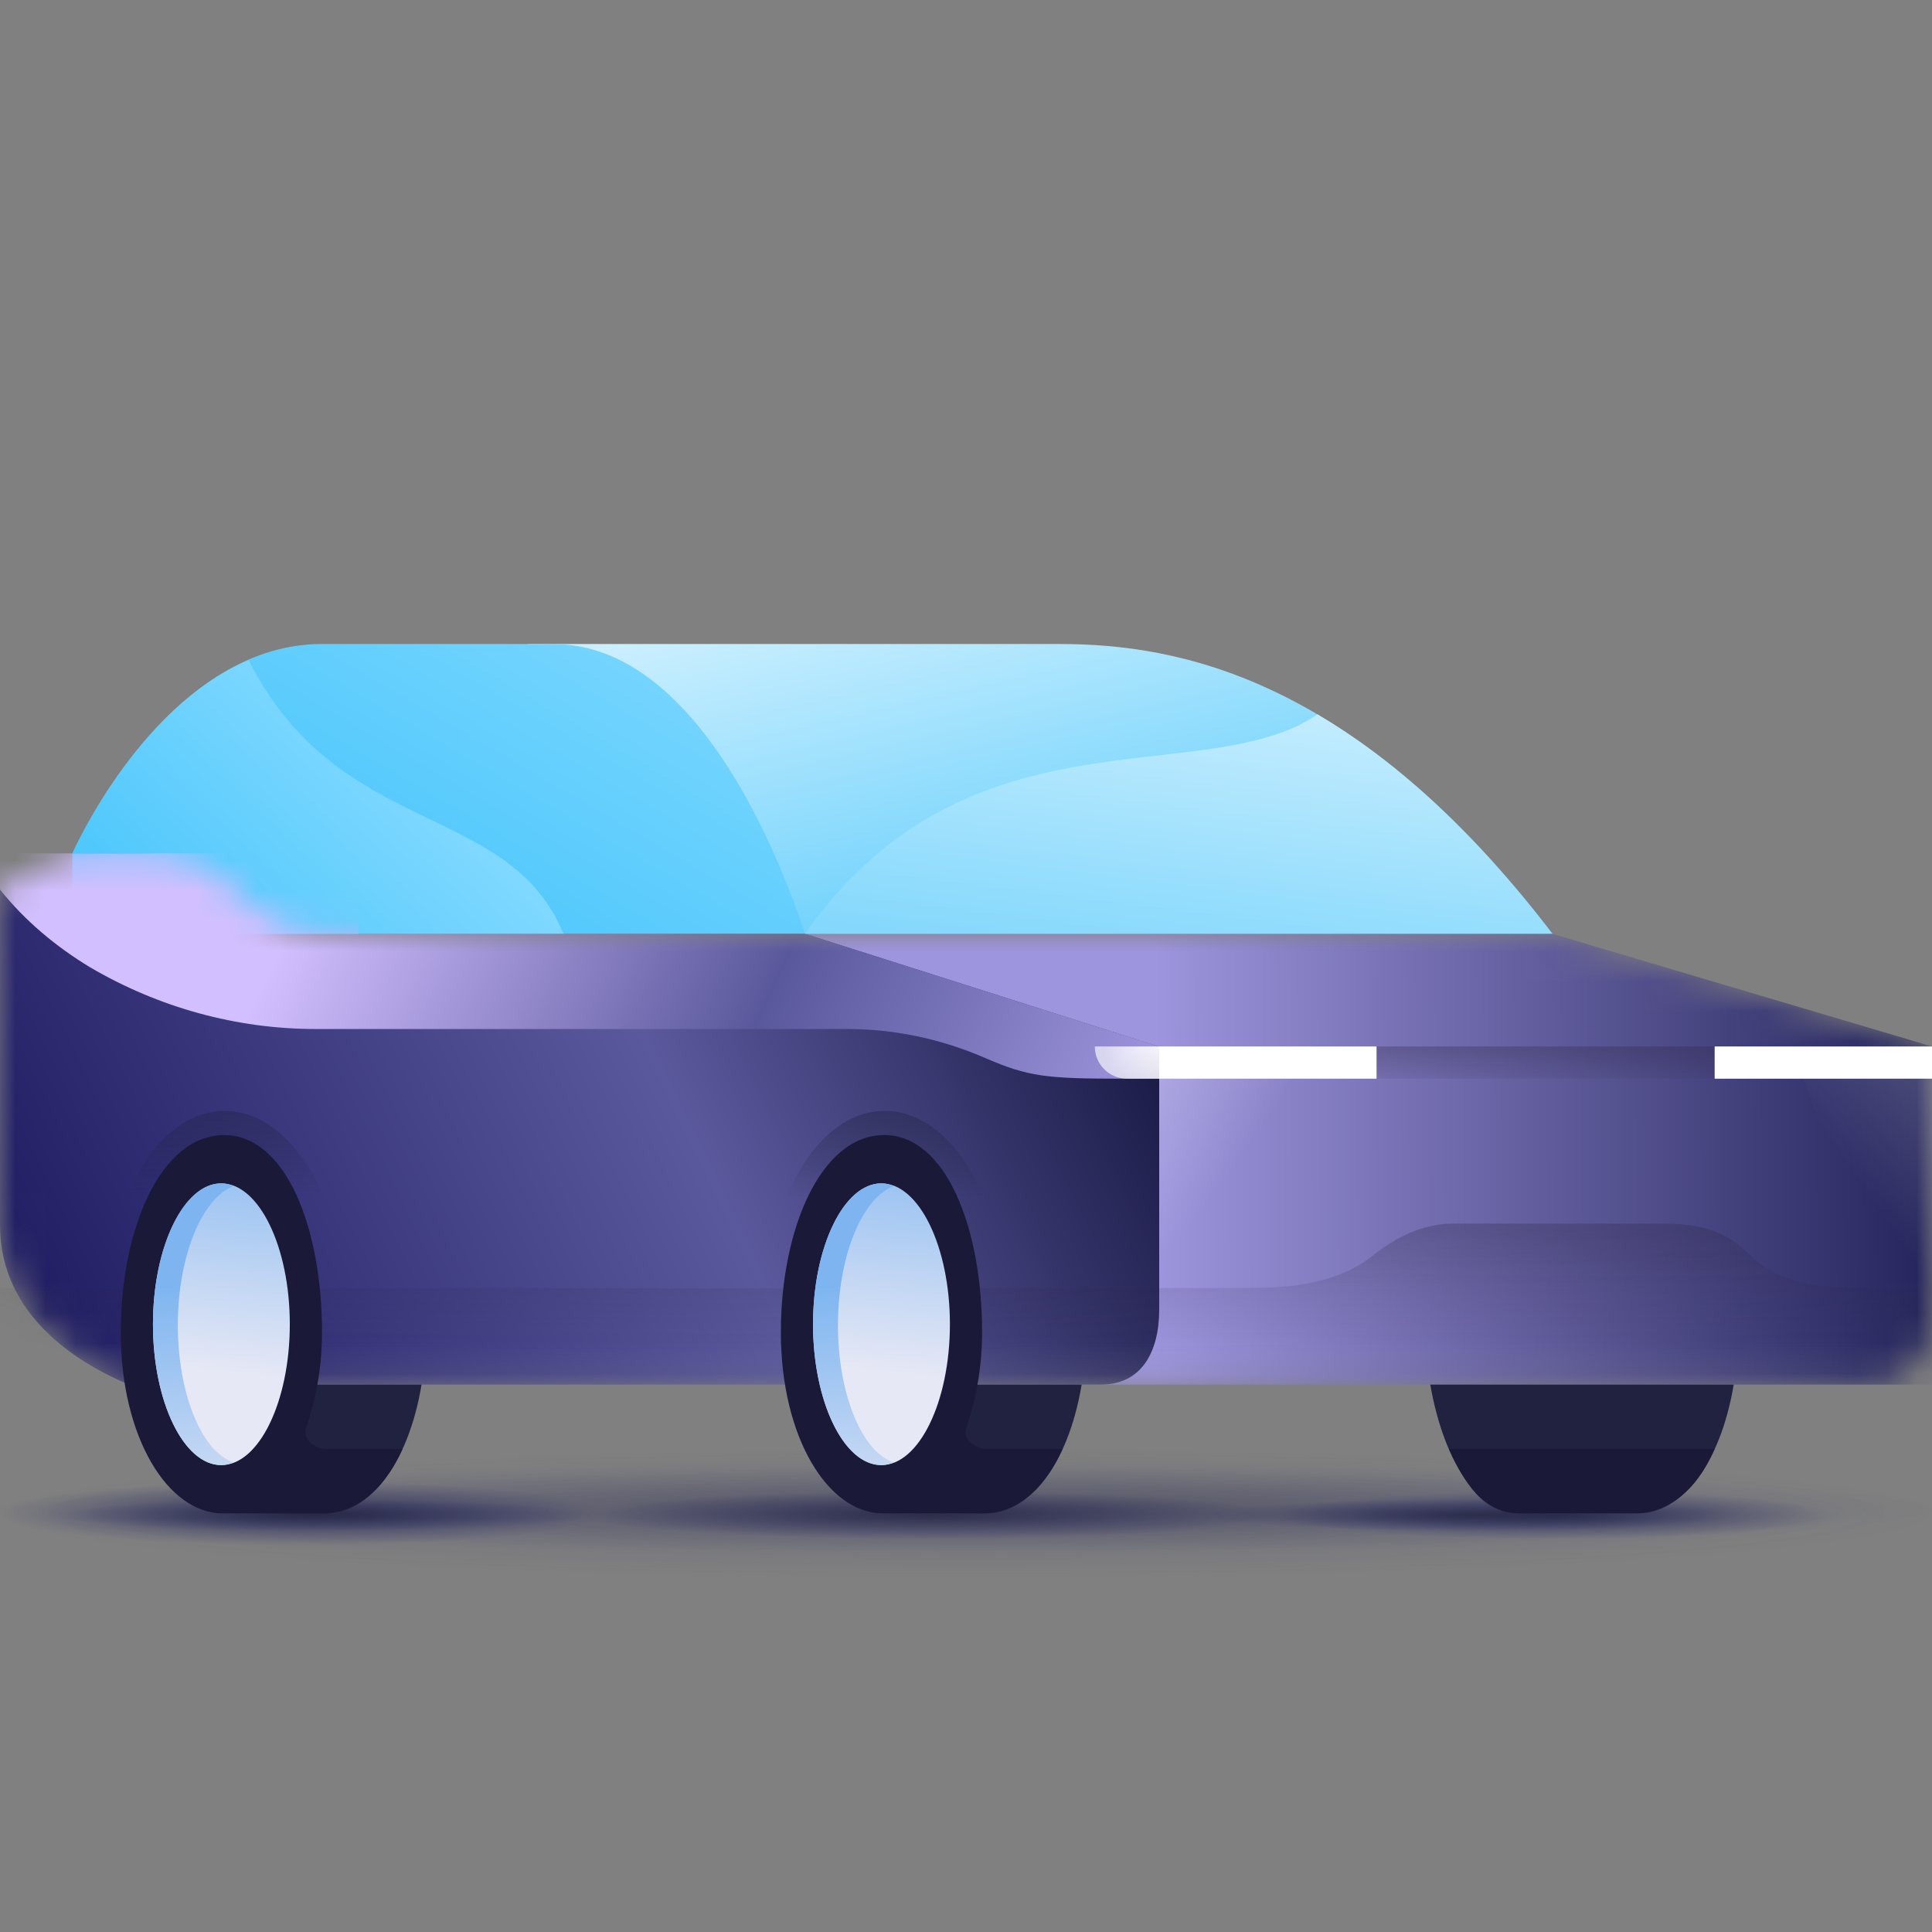
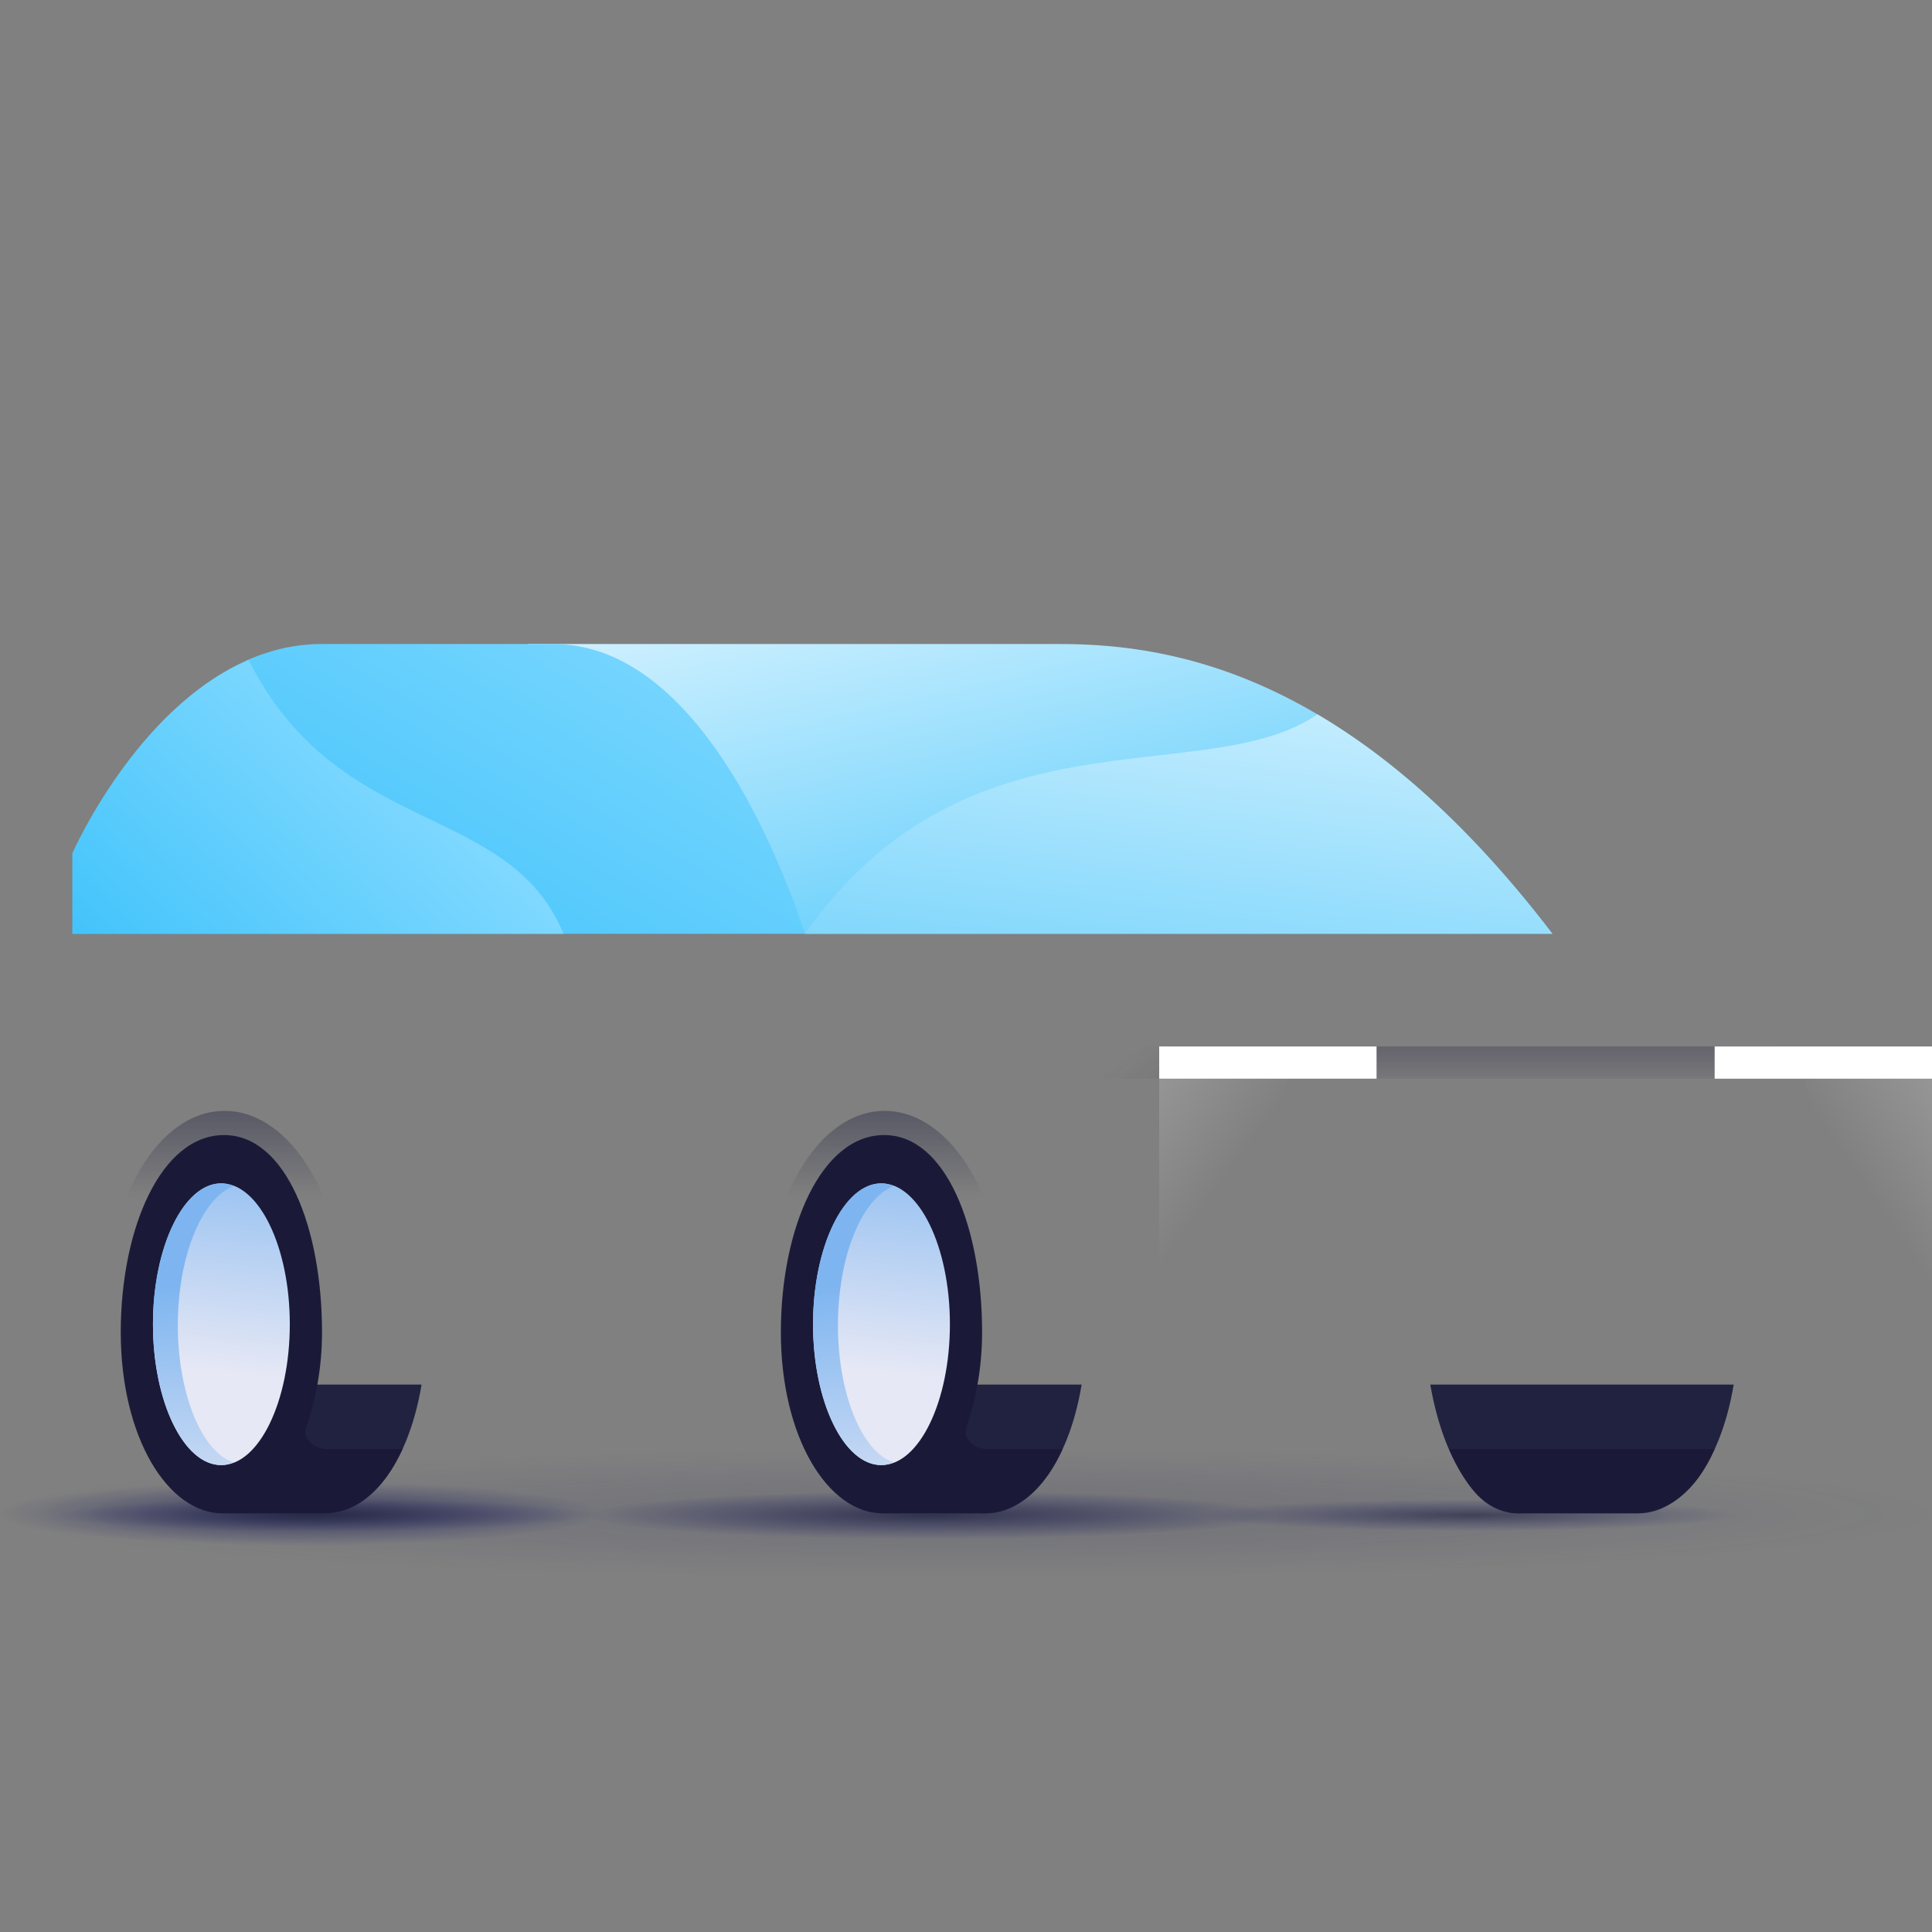
<svg xmlns="http://www.w3.org/2000/svg" width="64" height="64" viewBox="0 0 64 64" fill="none">
  <rect x="0" y="0" width="64" height="64" fill="#808080" stroke="none" />
  <g clip-path="url(#clip0_1038_98229)">
    <path opacity="0.75" d="M32 52.267C49.673 52.267 64 51.312 64 50.133C64 48.955 49.673 48 32 48C14.327 48 0 48.955 0 50.133C0 51.312 14.327 52.267 32 52.267Z" fill="url(#paint0_radial_1038_98229)" />
-     <path opacity="0.75" d="M32 51.467C49.673 51.467 64 50.81 64 50C64 49.19 49.673 48.533 32 48.533C14.327 48.533 0 49.19 0 50C0 50.81 14.327 51.467 32 51.467Z" fill="url(#paint1_radial_1038_98229)" />
-     <path opacity="0.8" d="M51.6 50.987C56.681 50.987 60.8 50.629 60.8 50.187C60.8 49.745 56.681 49.387 51.6 49.387C46.519 49.387 42.4 49.745 42.4 50.187C42.4 50.629 46.519 50.987 51.6 50.987Z" fill="url(#paint2_radial_1038_98229)" />
    <path opacity="0.8" d="M10 51.2C15.523 51.2 20 50.723 20 50.134C20 49.544 15.523 49.067 10 49.067C4.477 49.067 0 49.544 0 50.134C0 50.723 4.477 51.2 10 51.2Z" fill="url(#paint3_radial_1038_98229)" />
    <path opacity="0.8" d="M30.8 50.987C37.133 50.987 42.267 50.629 42.267 50.187C42.267 49.745 37.133 49.387 30.8 49.387C24.467 49.387 19.333 49.745 19.333 50.187C19.333 50.629 24.467 50.987 30.8 50.987Z" fill="url(#paint4_radial_1038_98229)" />
    <path opacity="0.64" d="M48.72 50.72C53.654 50.72 57.653 50.481 57.653 50.187C57.653 49.892 53.654 49.653 48.72 49.653C43.786 49.653 39.787 49.892 39.787 50.187C39.787 50.481 43.786 50.72 48.72 50.72Z" fill="url(#paint5_radial_1038_98229)" />
    <path opacity="0.64" d="M10.72 50.72C15.654 50.72 19.653 50.481 19.653 50.187C19.653 49.892 15.654 49.653 10.72 49.653C5.786 49.653 1.787 49.892 1.787 50.187C1.787 50.481 5.786 50.72 10.72 50.72Z" fill="url(#paint6_radial_1038_98229)" />
    <path d="M35.11 21.334H31.492H17.476L26.667 30.933H51.427C44.911 22.409 38.993 21.334 35.11 21.334Z" fill="url(#paint7_linear_1038_98229)" />
    <path d="M18.329 21.334H10.653C5.465 21.334 2.4 28.267 2.4 28.267V30.933H25.078H26.667C25.529 27.514 22.776 21.334 18.329 21.334Z" fill="url(#paint8_linear_1038_98229)" />
    <path d="M8.238 21.867C4.506 23.444 2.4 28.267 2.4 28.267V30.933H18.667C16.84 26.518 11.229 27.806 8.238 21.867Z" fill="url(#paint9_linear_1038_98229)" />
    <path d="M43.642 23.664C42.319 24.572 40.48 24.782 38.417 25.018C34.66 25.447 30.158 25.962 26.667 30.933H51.427C48.691 27.355 46.061 25.089 43.642 23.664Z" fill="url(#paint10_linear_1038_98229)" />
    <mask id="mask0_1038_98229" style="mask-type:alpha" maskUnits="userSpaceOnUse" x="0" y="28" width="64" height="18">
-       <path fill-rule="evenodd" clip-rule="evenodd" d="M36.467 45.867H61.867C63.045 45.867 64 44.911 64 43.733V34.667L51.422 30.933H26.667H11.6C9.884 30.933 9.214 30.852 7.733 29.456C6.681 28.464 6 28.267 4.267 28.267H2.4L0 29.456V40.58C0 43.6 2.604 45.164 4.267 45.867H26.667H36.467Z" fill="url(#paint11_linear_1038_98229)" />
-     </mask>
+       </mask>
    <g mask="url(#mask0_1038_98229)">
      <path d="M64 34.666L51.422 30.933H26.667V45.866H64V34.666Z" fill="url(#paint12_linear_1038_98229)" />
      <path d="M38.4 34.674L26.667 30.933H11.6C9.884 30.933 9.214 30.852 7.733 29.456C6.681 28.464 6 28.267 4.267 28.267H2.4L0 29.456V40.58C0 43.6 2.604 45.164 4.267 45.867H3.218H36.467C37.834 45.867 38.4 44.758 38.4 43.379V34.674Z" fill="url(#paint13_linear_1038_98229)" />
      <path fill-rule="evenodd" clip-rule="evenodd" d="M58 41.6C59.067 42.666 60.8 42.666 62.133 42.666H64V44.8H0V42.666H41.12C42.24 42.666 44.133 42.666 45.467 41.6C46.574 40.714 47.493 40.533 48.16 40.533H55.013C56.373 40.533 57.161 40.76 58 41.6Z" fill="url(#paint14_linear_1038_98229)" />
      <path fill-rule="evenodd" clip-rule="evenodd" d="M58 41.6C59.067 42.666 60.8 42.666 62.133 42.666H64V44.8H0V42.666H41.12C42.24 42.666 44.133 42.666 45.467 41.6C46.574 40.714 47.493 40.533 48.16 40.533H55.013C56.373 40.533 57.161 40.76 58 41.6Z" fill="url(#paint15_linear_1038_98229)" />
      <path d="M38.4 34.667L26.667 30.933H11.867V28.267H0V29.469C0.831 30.507 1.85 31.355 2.976 32.038C5.255 33.377 7.83 34.087 10.457 34.087H28.068C29.623 34.087 31.178 34.415 32.626 35.044C34.074 35.672 34.667 35.733 37.2 35.733H38.415L38.4 34.667Z" fill="url(#paint16_linear_1038_98229)" />
    </g>
    <path opacity="0.8" d="M43.467 34.666H58.933L56.8 35.733H45.6L43.467 34.666Z" fill="url(#paint17_linear_1038_98229)" />
    <path d="M64 34.666H56.8V35.733H64V34.666Z" fill="white" />
    <path d="M45.6 35.733H38.4C38.4 35.733 38.4 35.253 38.4 34.666H45.6V35.733Z" fill="white" />
-     <path d="M38.4 35.733H37.333C36.744 35.733 36.267 35.256 36.267 34.666H38.4V35.733Z" fill="url(#paint18_radial_1038_98229)" />
    <rect x="36.267" y="34.666" width="2.133" height="1.067" fill="url(#paint19_linear_1038_98229)" />
    <path opacity="0.24" d="M42.667 35.733L40.027 43.733H38.4V35.733H42.667Z" fill="url(#paint20_linear_1038_98229)" />
    <path opacity="0.24" d="M59.733 35.733L62.613 43.733H64V35.733H59.733Z" fill="url(#paint21_linear_1038_98229)" />
    <path fill-rule="evenodd" clip-rule="evenodd" d="M7.914 45.867C8.333 48.29 9.444 50.133 10.8 50.133C12.198 50.133 13.51 48.571 13.965 45.867H7.914ZM29.78 45.867C30.2 48.29 31.311 50.133 32.667 50.133C34.065 50.133 35.377 48.571 35.831 45.867H29.78ZM47.38 45.867C47.8 48.29 48.911 50.133 50.267 50.133C51.042 50.133 51.791 49.653 52.381 48.764C52.896 49.614 53.547 50.133 54.267 50.133C55.665 50.133 56.977 48.571 57.431 45.867H47.38Z" fill="#212240" />
    <path opacity="0.64" d="M11.467 45.867C11.467 45.2 11.467 44.113 11.467 43.61C11.467 39.847 9.679 36.8 7.438 36.8C5.197 36.8 3.467 39.847 3.467 43.61C3.467 44.113 3.467 45.334 3.467 45.867" fill="url(#paint22_linear_1038_98229)" />
    <path opacity="0.64" d="M33.333 45.867C33.333 45.334 33.333 44.113 33.333 43.61C33.333 39.847 31.546 36.8 29.305 36.8C27.064 36.8 25.333 39.847 25.333 43.61C25.333 44.113 25.333 45.334 25.333 45.867" fill="url(#paint23_linear_1038_98229)" />
    <path d="M10.819 48C10.445 48 10.026 47.683 10.133 47.333C10.454 46.392 10.667 45.333 10.667 44.133C10.667 40.664 9.467 37.6 7.423 37.6C5.333 37.6 4 40.691 4 44.133C4 47.603 5.554 50.133 7.377 50.133H10.667C11.736 50.133 12.691 49.426 13.333 48H10.819Z" fill="#1A1A38" />
    <path d="M32.686 48C32.312 48 31.893 47.683 32 47.333C32.321 46.392 32.533 45.333 32.533 44.133C32.533 40.664 31.333 37.6 29.29 37.6C27.2 37.6 25.867 40.691 25.867 44.133C25.867 47.603 27.421 50.133 29.244 50.133H32.533C33.603 50.133 34.558 49.426 35.2 48H32.686Z" fill="#1A1A38" />
    <path d="M48 48C48.667 49.467 49.291 50.133 50.4 50.133H54.075C55.2 50.133 56.163 49.46 56.8 48H48Z" fill="#1A1A38" />
    <path d="M26.933 43.867C26.933 46.432 27.956 48.533 29.2 48.533C30.444 48.533 31.467 46.432 31.467 43.867C31.467 41.302 30.444 39.2 29.2 39.2C27.956 39.2 26.933 41.302 26.933 43.867Z" fill="url(#paint24_linear_1038_98229)" />
    <path d="M5.067 43.867C5.067 46.432 6.089 48.533 7.333 48.533C8.577 48.533 9.6 46.432 9.6 43.867C9.6 41.302 8.577 39.2 7.333 39.2C6.089 39.2 5.067 41.302 5.067 43.867Z" fill="url(#paint25_linear_1038_98229)" />
    <g style="mix-blend-mode:multiply">
      <path d="M27.758 43.898C27.758 41.611 28.555 39.695 29.6 39.293C29.463 39.231 29.325 39.2 29.188 39.2C27.951 39.2 26.933 41.302 26.933 43.867C26.933 46.432 27.951 48.533 29.188 48.533C29.325 48.533 29.463 48.503 29.6 48.441C28.555 48.101 27.758 46.185 27.758 43.898Z" fill="url(#paint26_linear_1038_98229)" />
    </g>
    <g style="mix-blend-mode:multiply">
      <path d="M5.891 43.898C5.891 41.611 6.689 39.695 7.733 39.293C7.596 39.231 7.458 39.2 7.321 39.2C6.084 39.2 5.067 41.302 5.067 43.867C5.067 46.432 6.084 48.533 7.321 48.533C7.458 48.533 7.596 48.503 7.733 48.441C6.689 48.101 5.891 46.185 5.891 43.898Z" fill="url(#paint27_linear_1038_98229)" />
    </g>
  </g>
  <defs>
    <radialGradient id="paint0_radial_1038_98229" cx="0" cy="0" r="1" gradientUnits="userSpaceOnUse" gradientTransform="translate(31.997 50.138) rotate(90) scale(2.133 32)">
      <stop stop-color="#212240" stop-opacity="0.23" />
      <stop offset="1" stop-color="#23266A" stop-opacity="0" />
    </radialGradient>
    <radialGradient id="paint1_radial_1038_98229" cx="0" cy="0" r="1" gradientUnits="userSpaceOnUse" gradientTransform="translate(31.997 50.004) rotate(90) scale(1.467 32)">
      <stop stop-color="#212240" stop-opacity="0.51" />
      <stop offset="1" stop-color="#23266A" stop-opacity="0" />
    </radialGradient>
    <radialGradient id="paint2_radial_1038_98229" cx="0" cy="0" r="1" gradientUnits="userSpaceOnUse" gradientTransform="translate(51.601 50.192) rotate(90) scale(0.8 9.2)">
      <stop stop-color="#212240" />
      <stop offset="1" stop-color="#23266A" stop-opacity="0" />
    </radialGradient>
    <radialGradient id="paint3_radial_1038_98229" cx="0" cy="0" r="1" gradientUnits="userSpaceOnUse" gradientTransform="translate(9.999 50.139) rotate(90) scale(1.067 10)">
      <stop stop-color="#212240" />
      <stop offset="1" stop-color="#23266A" stop-opacity="0" />
    </radialGradient>
    <radialGradient id="paint4_radial_1038_98229" cx="0" cy="0" r="1" gradientUnits="userSpaceOnUse" gradientTransform="translate(30.799 50.191) rotate(90) scale(0.8 11.466)">
      <stop stop-color="#212240" />
      <stop offset="1" stop-color="#23266A" stop-opacity="0" />
    </radialGradient>
    <radialGradient id="paint5_radial_1038_98229" cx="0" cy="0" r="1" gradientUnits="userSpaceOnUse" gradientTransform="translate(48.718 50.192) rotate(90) scale(0.533 8.921)">
      <stop stop-color="#212240" />
      <stop offset="1" stop-color="#23266A" stop-opacity="0" />
    </radialGradient>
    <radialGradient id="paint6_radial_1038_98229" cx="0" cy="0" r="1" gradientUnits="userSpaceOnUse" gradientTransform="translate(10.717 50.192) rotate(90) scale(0.533 8.921)">
      <stop stop-color="#212240" />
      <stop offset="1" stop-color="#23266A" stop-opacity="0" />
    </radialGradient>
    <linearGradient id="paint7_linear_1038_98229" x1="32.921" y1="17.626" x2="37.235" y2="36.516" gradientUnits="userSpaceOnUse">
      <stop stop-color="#D1F1FF" />
      <stop offset="1" stop-color="#34BFFA" />
    </linearGradient>
    <linearGradient id="paint8_linear_1038_98229" x1="36.489" y1="3.597" x2="3.334" y2="60.403" gradientUnits="userSpaceOnUse">
      <stop offset="0.001" stop-color="#D1F1FF" />
      <stop offset="0.29" stop-color="#85DAFF" />
      <stop offset="0.638" stop-color="#32BEFA" />
      <stop offset="1" stop-color="#325E9F" />
    </linearGradient>
    <linearGradient id="paint9_linear_1038_98229" x1="18.541" y1="12.954" x2="-5.704" y2="39.057" gradientUnits="userSpaceOnUse">
      <stop offset="0.001" stop-color="#D1F1FF" />
      <stop offset="0.328" stop-color="#85DAFF" />
      <stop offset="0.766" stop-color="#32BEFA" />
      <stop offset="1" stop-color="#325E9F" />
    </linearGradient>
    <linearGradient id="paint10_linear_1038_98229" x1="43.084" y1="18.619" x2="39.914" y2="44.058" gradientUnits="userSpaceOnUse">
      <stop stop-color="#E5F7FF" />
      <stop offset="0.999" stop-color="#32BEFA" />
    </linearGradient>
    <linearGradient id="paint11_linear_1038_98229" x1="-2.604" y1="45.023" x2="79.448" y2="16.14" gradientUnits="userSpaceOnUse">
      <stop stop-color="#2F315C" />
      <stop offset="1" stop-color="#45496B" />
    </linearGradient>
    <linearGradient id="paint12_linear_1038_98229" x1="64" y1="38.4" x2="38.3" y2="38.517" gradientUnits="userSpaceOnUse">
      <stop offset="0.002" stop-color="#25255C" />
      <stop offset="1" stop-color="#9D95DD" />
    </linearGradient>
    <linearGradient id="paint13_linear_1038_98229" x1="-8.267" y1="37.067" x2="36.336" y2="15.463" gradientUnits="userSpaceOnUse">
      <stop stop-color="#110E55" />
      <stop offset="0.562" stop-color="#5B599D" />
      <stop offset="0.902" stop-color="#13133C" />
    </linearGradient>
    <linearGradient id="paint14_linear_1038_98229" x1="32.741" y1="44.8" x2="32.741" y2="40.533" gradientUnits="userSpaceOnUse">
      <stop stop-color="#2C2643" stop-opacity="0" />
      <stop offset="1" stop-color="#2C2643" stop-opacity="0.24" />
    </linearGradient>
    <linearGradient id="paint15_linear_1038_98229" x1="32" y1="40.533" x2="32" y2="42.666" gradientUnits="userSpaceOnUse">
      <stop stop-color="#212240" stop-opacity="0.08" />
      <stop offset="1" stop-color="#212240" stop-opacity="0" />
    </linearGradient>
    <linearGradient id="paint16_linear_1038_98229" x1="42.57" y1="35.733" x2="5.119" y2="18.215" gradientUnits="userSpaceOnUse">
      <stop offset="0.094" stop-color="#9D95DD" />
      <stop offset="0.403" stop-color="#5A589C" />
      <stop offset="0.775" stop-color="#D2BFFF" />
      <stop offset="1" stop-color="#D2BFFF" />
    </linearGradient>
    <linearGradient id="paint17_linear_1038_98229" x1="51.379" y1="36.165" x2="51.379" y2="34.666" gradientUnits="userSpaceOnUse">
      <stop stop-color="#2C2643" stop-opacity="0" />
      <stop offset="1" stop-color="#2C2643" stop-opacity="0.4" />
    </linearGradient>
    <radialGradient id="paint18_radial_1038_98229" cx="0" cy="0" r="1" gradientUnits="userSpaceOnUse" gradientTransform="translate(38.533 34.666) rotate(164.055) scale(1.941 3.883)">
      <stop stop-color="white" stop-opacity="0.96" />
      <stop offset="1" stop-color="white" stop-opacity="0.64" />
    </radialGradient>
    <linearGradient id="paint19_linear_1038_98229" x1="38.533" y1="35.867" x2="37.697" y2="34.734" gradientUnits="userSpaceOnUse">
      <stop stop-color="#212240" stop-opacity="0.08" />
      <stop offset="1" stop-color="#212240" stop-opacity="0" />
    </linearGradient>
    <linearGradient id="paint20_linear_1038_98229" x1="35.867" y1="36.4" x2="40.232" y2="39.599" gradientUnits="userSpaceOnUse">
      <stop stop-color="white" />
      <stop offset="1" stop-color="white" stop-opacity="0" />
    </linearGradient>
    <linearGradient id="paint21_linear_1038_98229" x1="66.667" y1="36.681" x2="62.07" y2="39.852" gradientUnits="userSpaceOnUse">
      <stop stop-color="white" />
      <stop offset="1" stop-color="white" stop-opacity="0" />
    </linearGradient>
    <linearGradient id="paint22_linear_1038_98229" x1="7.469" y1="35.207" x2="7.469" y2="50.357" gradientUnits="userSpaceOnUse">
      <stop offset="0" stop-color="#212240" />
      <stop offset="0.294" stop-color="#212240" stop-opacity="0" />
    </linearGradient>
    <linearGradient id="paint23_linear_1038_98229" x1="29.336" y1="35.207" x2="29.336" y2="50.357" gradientUnits="userSpaceOnUse">
      <stop offset="0" stop-color="#212240" />
      <stop offset="0.294" stop-color="#212240" stop-opacity="0" />
    </linearGradient>
    <linearGradient id="paint24_linear_1038_98229" x1="29.067" y1="45.448" x2="30.015" y2="36.66" gradientUnits="userSpaceOnUse">
      <stop offset="0" stop-color="#E6E8F5" />
      <stop offset="1" stop-color="#7EB5F0" />
    </linearGradient>
    <linearGradient id="paint25_linear_1038_98229" x1="7.2" y1="45.448" x2="8.148" y2="36.66" gradientUnits="userSpaceOnUse">
      <stop offset="0" stop-color="#E6E8F5" />
      <stop offset="1" stop-color="#7EB5F0" />
    </linearGradient>
    <linearGradient id="paint26_linear_1038_98229" x1="28.867" y1="51.346" x2="28.173" y2="42.55" gradientUnits="userSpaceOnUse">
      <stop offset="0" stop-color="#E6E8F5" />
      <stop offset="1" stop-color="#7EB5F0" />
    </linearGradient>
    <linearGradient id="paint27_linear_1038_98229" x1="7.001" y1="51.346" x2="6.307" y2="42.55" gradientUnits="userSpaceOnUse">
      <stop offset="0" stop-color="#E6E8F5" />
      <stop offset="1" stop-color="#7EB5F0" />
    </linearGradient>
    <clipPath id="clip0_1038_98229">
      <rect width="64" height="64" fill="white" />
    </clipPath>
  </defs>
</svg>